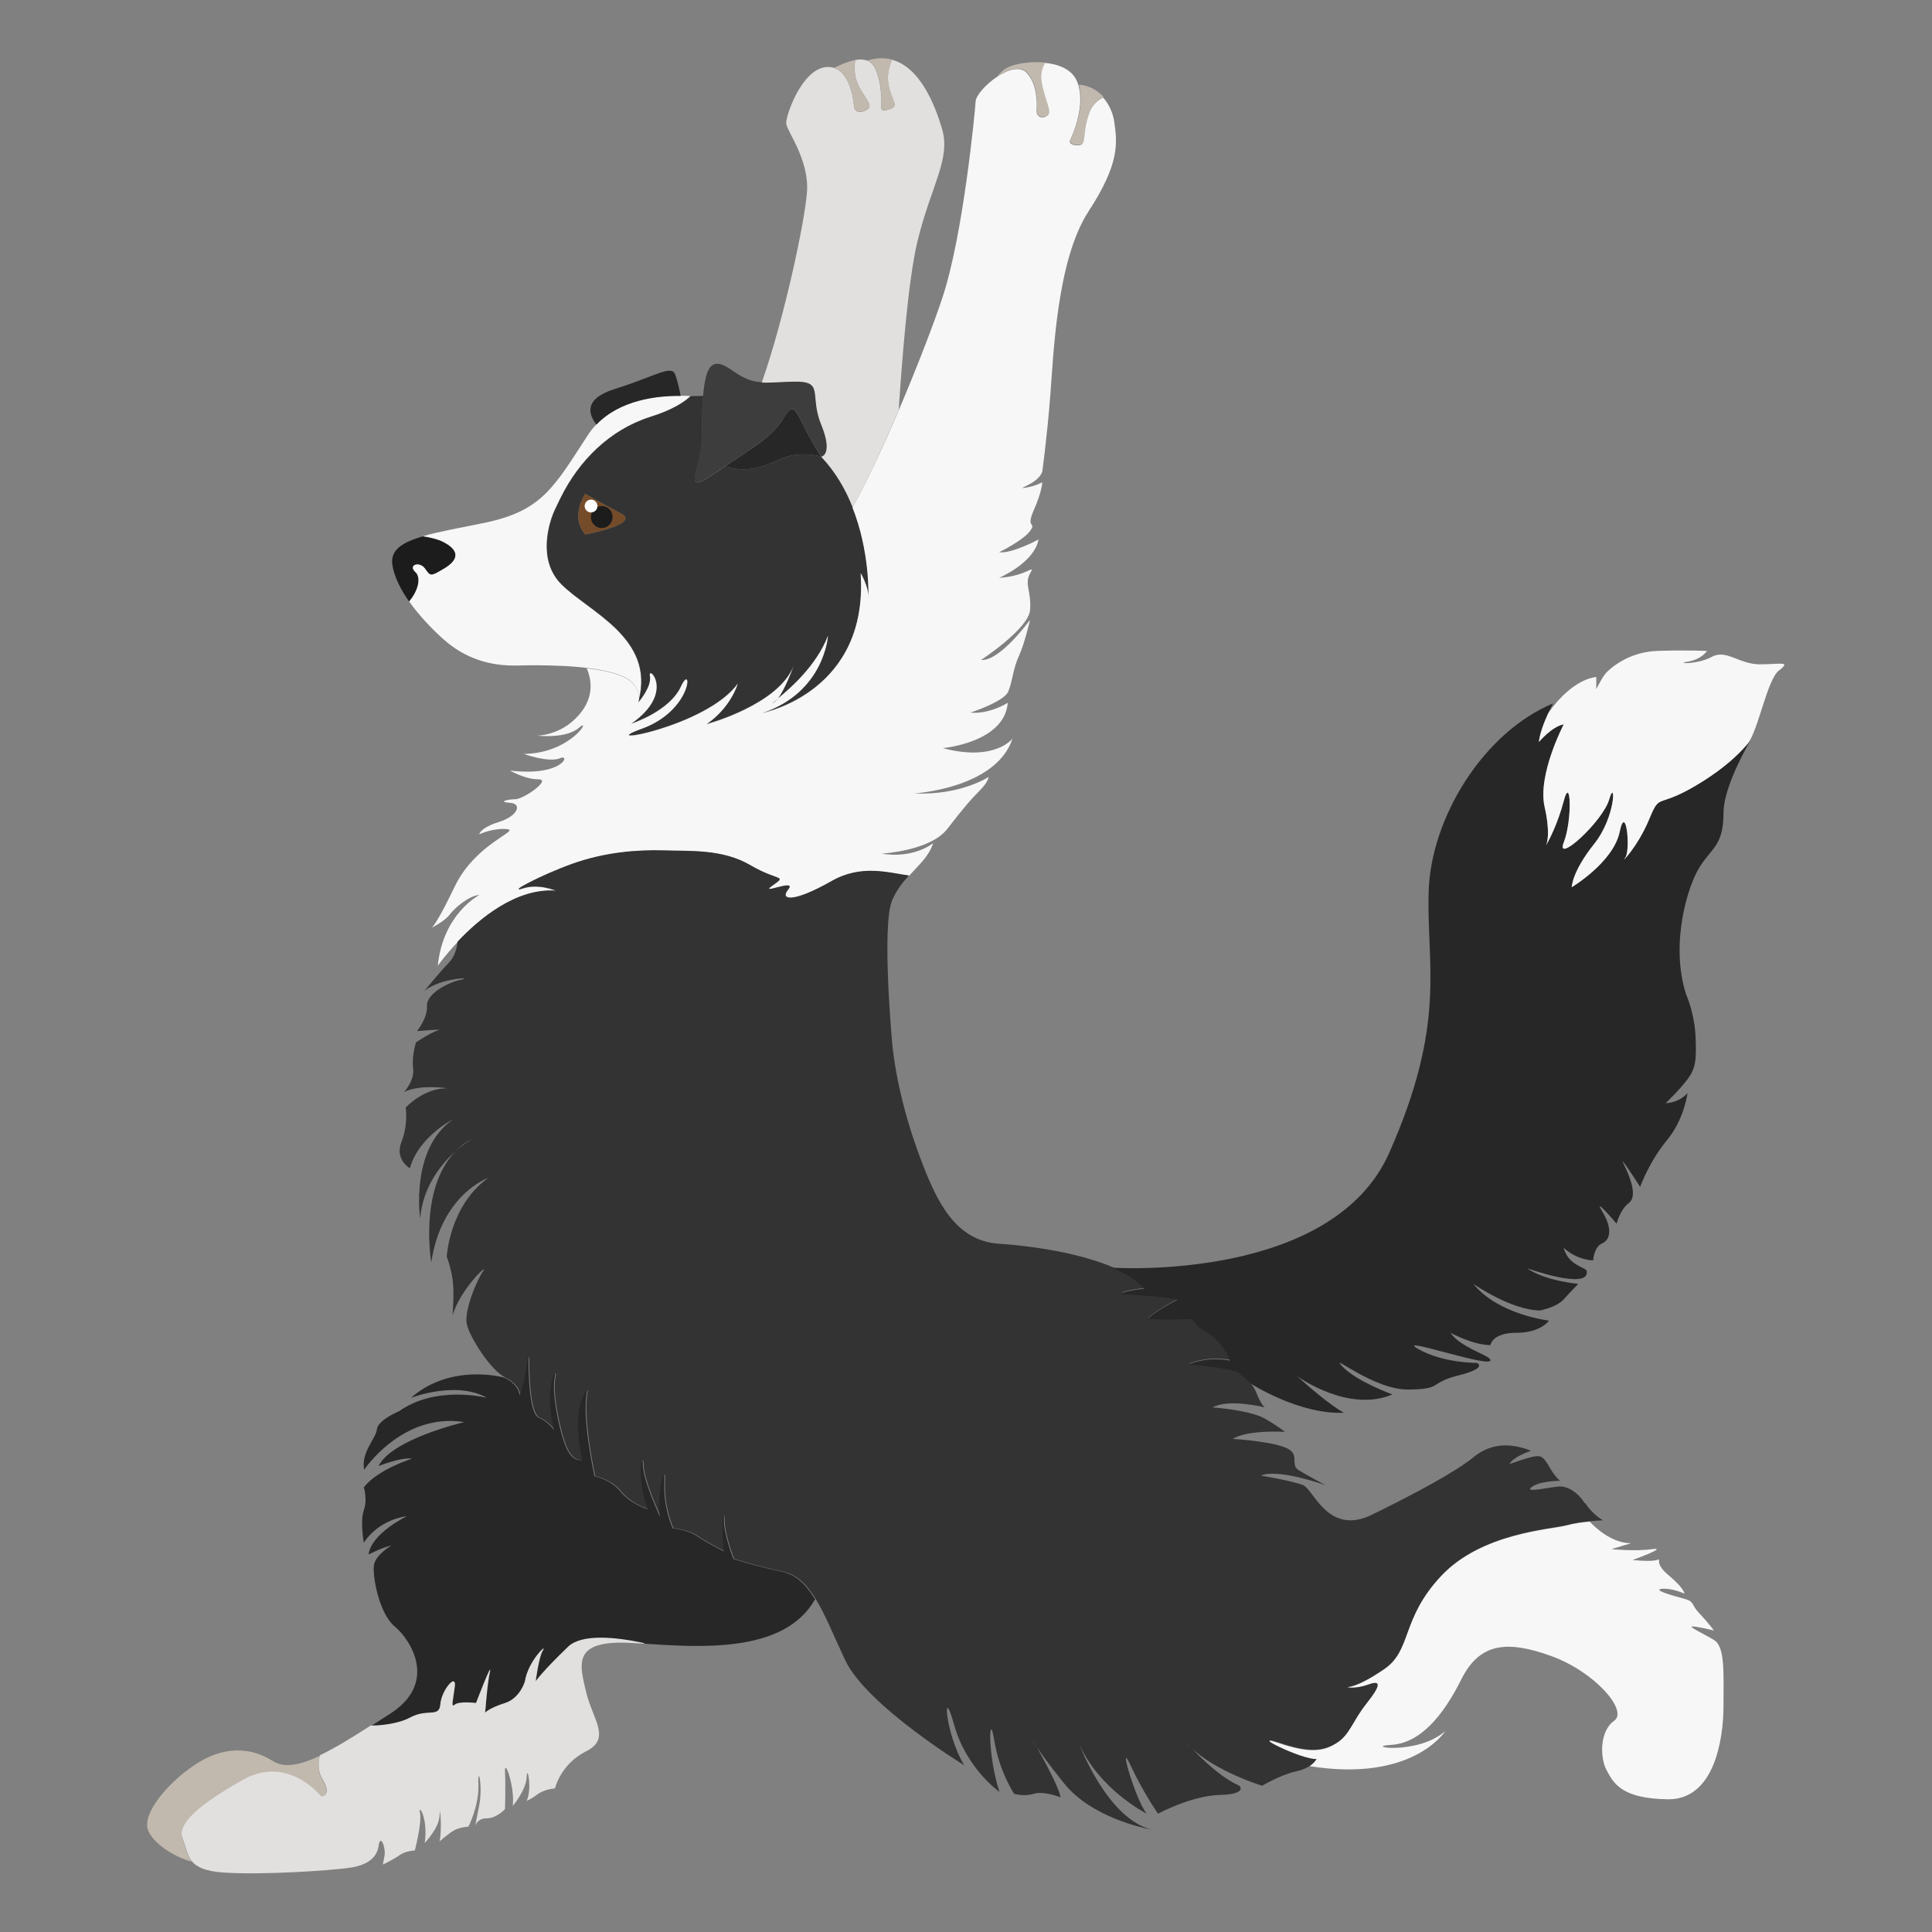
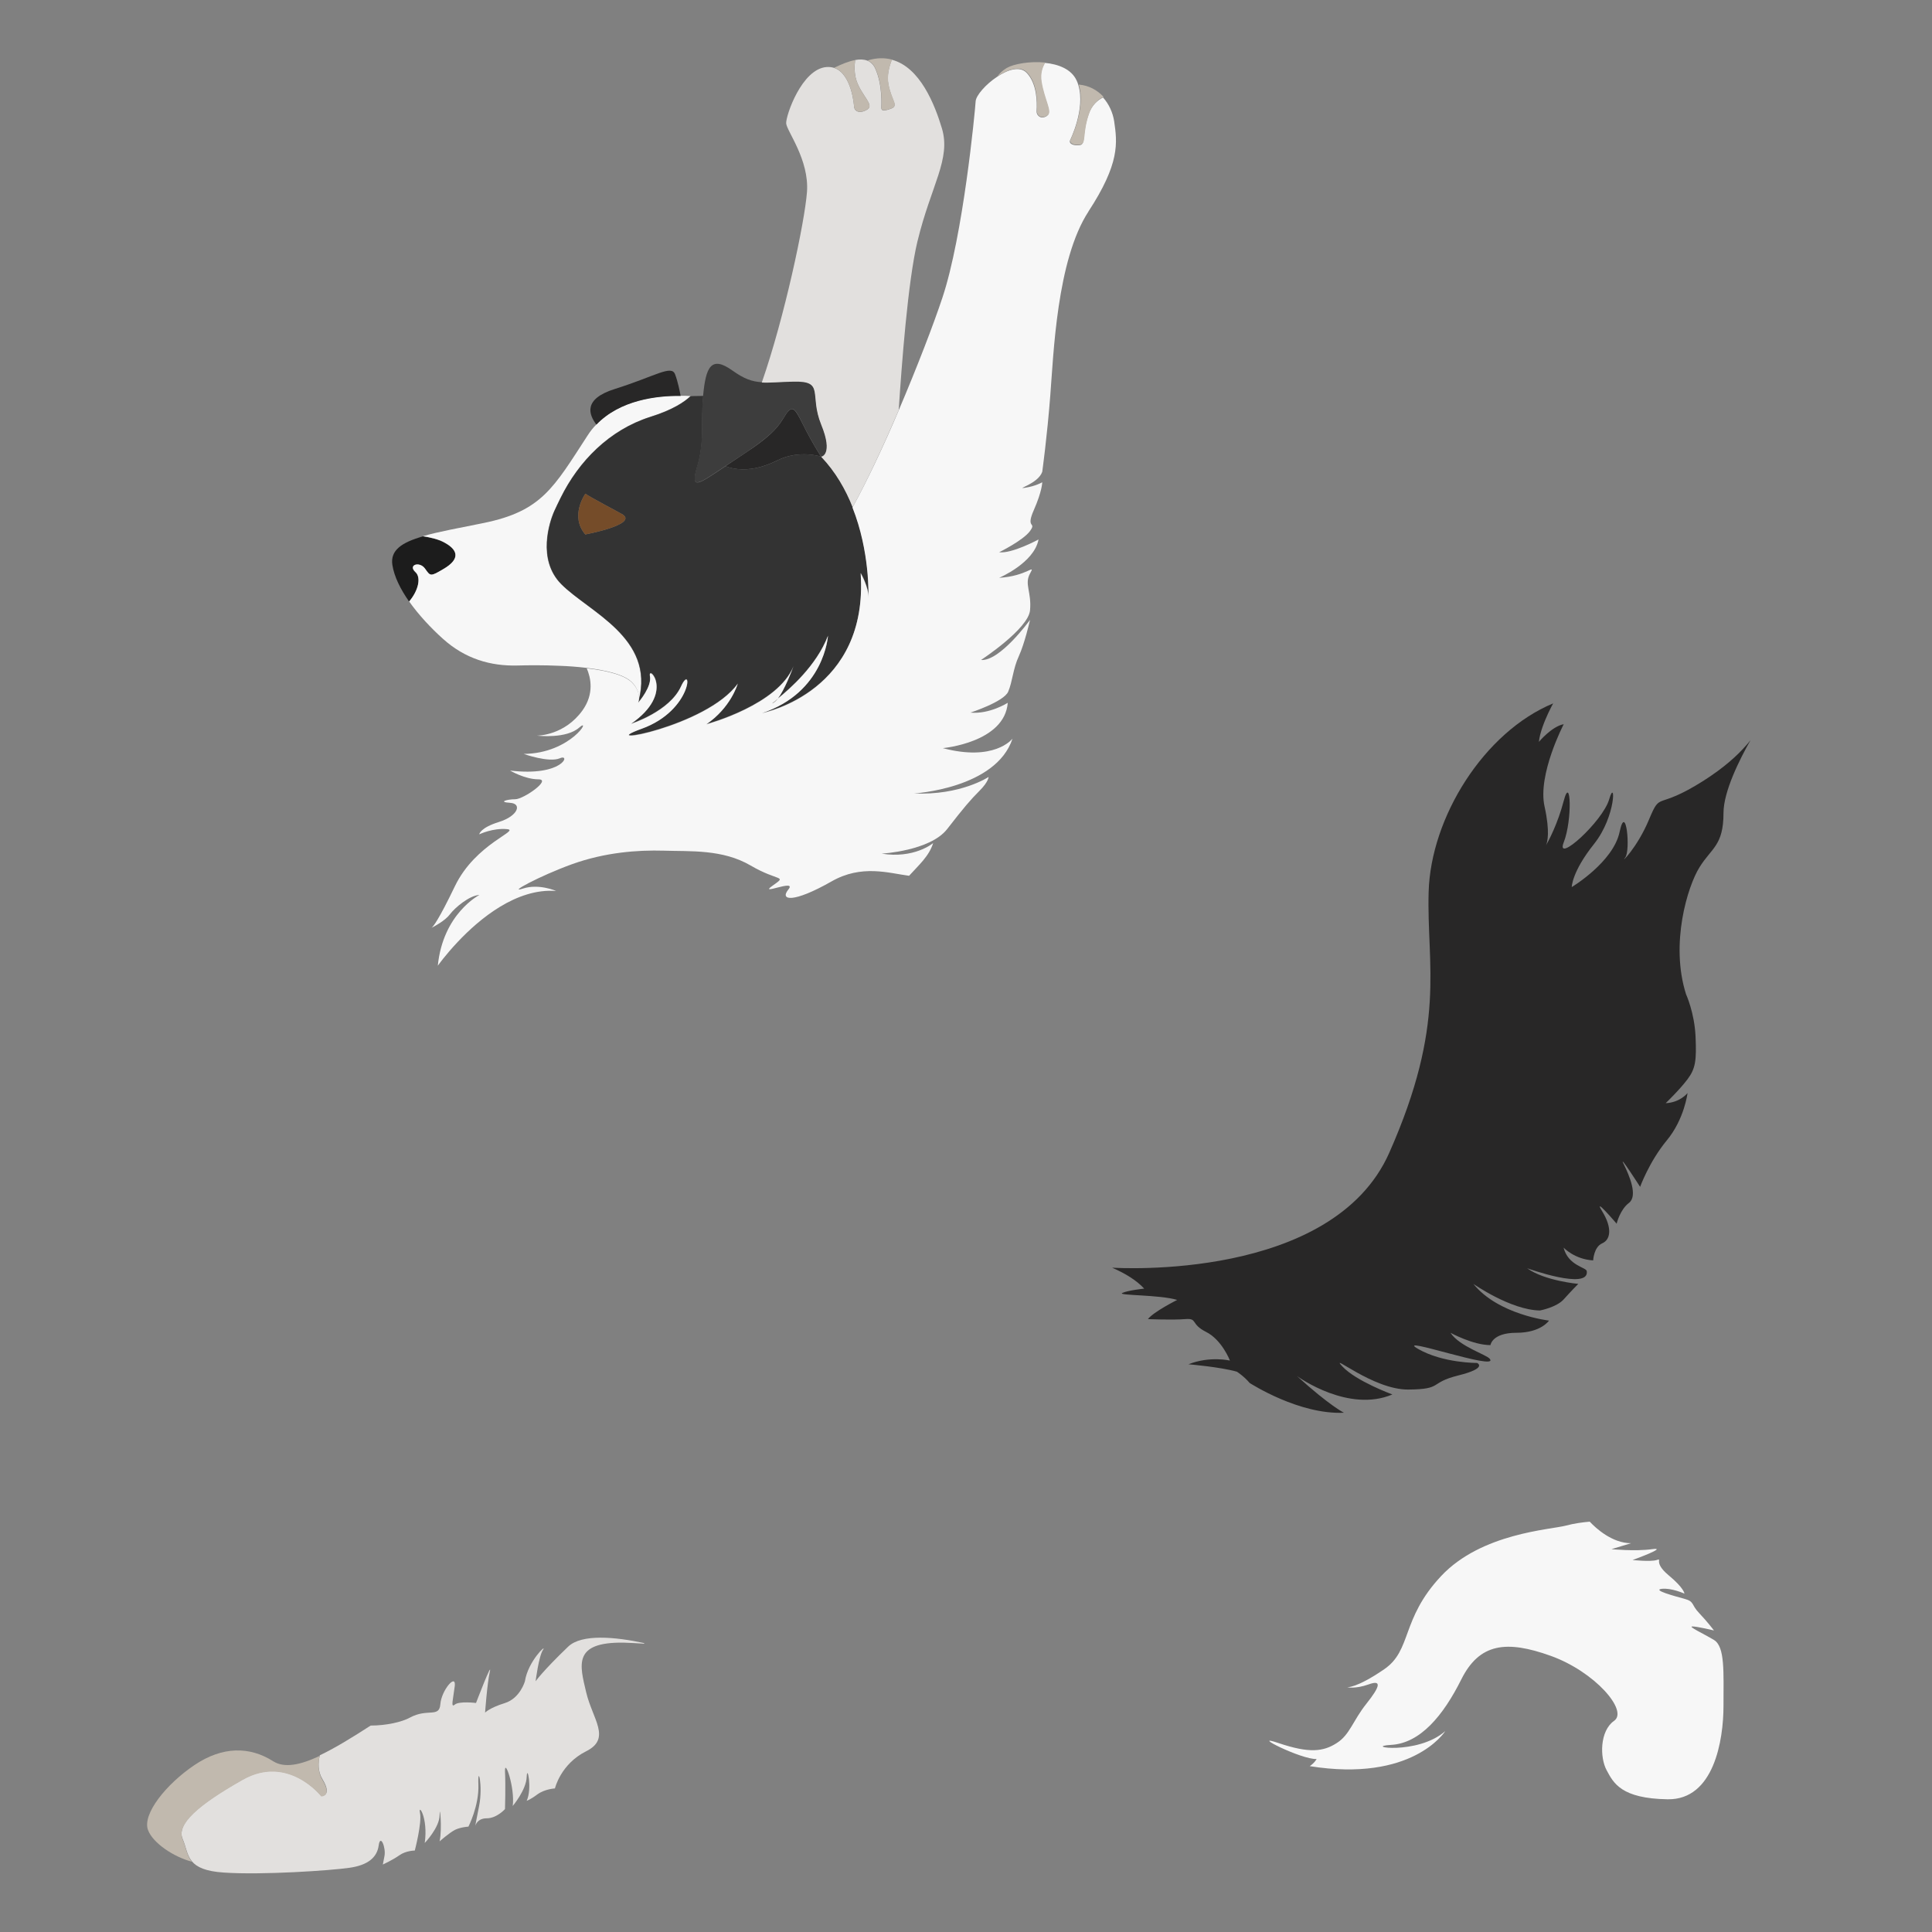
<svg xmlns="http://www.w3.org/2000/svg" viewBox="0 0 130 130" data-name="Calque 1" id="Calque_1">
  <rect x="0" y="0" width="130" height="130" fill="#808080" stroke="none" />
  <defs>
    <style>
      .cls-1 {
        fill: #1c1c1c;
      }

      .cls-2 {
        fill: #c1b9ae;
      }

      .cls-3 {
        fill: #3d3d3d;
      }

      .cls-4 {
        fill: #282727;
      }

      .cls-5 {
        fill: #fff;
      }

      .cls-6 {
        fill: #754c29;
      }

      .cls-7 {
        fill: #f7f7f7;
      }

      .cls-8 {
        fill: #e2e0de;
      }

      .cls-9 {
        fill: #333;
      }
    </style>
  </defs>
  <path d="M29.88,38.27c-.92.55-.91.52-1.28,0-.37-.52-1.17-.25-.65.23.4.36.21,1.25-.42,1.98-.58-.83-1.01-1.68-1.13-2.48-.14-.98.63-1.5,2.06-1.91.51.08,1.03.2,1.42.41,1.12.6.92,1.22,0,1.77Z" class="cls-1" />
  <path d="M55.26,30.73s-1.46-.49-2.94.24c-.4.2-.8.35-1.19.46-.82.21-1.61.21-2.32-.06,0,0,0,0,0,0,.73-.49,1.38-.91,1.94-1.3.86-.61,1.5-1.17,1.89-1.81.64-1.07.75-.98,1.4.32.64,1.29,1.22,2.16,1.22,2.16Z" class="cls-4" />
  <path d="M52.35,46.98c-.1.14-.21.24-.31.29-.17.09-.02-.02.31-.29Z" class="cls-2" />
  <path d="M37.23,34.52c-.22.54-1.14,3.11.53,4.79,1.86,1.87,6.3,3.61,5.21,7.81.12-.63-.38-1.14-.38-1.14-.48-.57-1.73-.87-3.12-1.04-.6-.07-1.22-.12-1.83-.14-1.11-.05-2.13-.04-2.79-.02-1.85.05-3.55-.45-5.05-1.8-.79-.71-1.62-1.59-2.27-2.51.63-.74.82-1.63.42-1.98-.52-.48.28-.75.65-.23.37.52.35.55,1.28,0,.92-.55,1.12-1.17,0-1.77-.39-.21-.91-.33-1.42-.41,1.04-.31,2.44-.55,4.09-.89,3.9-.8,4.69-2.35,6.99-5.89.18-.28.37-.52.59-.74,1.58-1.66,4.04-1.95,5.68-1.93.24,0,.45,0,.65.02-.4.38-1.18.92-2.72,1.4-2.73.87-4.8,2.96-6.03,5.46-.16.32-.3.62-.43.9,0,0,0,.02-.02.05,0,.01-.02.03-.02.05Z" class="cls-7" />
  <path d="M45.81,26.64c-1.63-.02-4.09.28-5.68,1.93-.5-.66-.93-1.72,1.25-2.4,2.76-.87,3.81-1.65,4.05-.97.18.48.31,1.12.37,1.45Z" class="cls-4" />
  <path d="M55.26,30.73s-.58-.87-1.22-2.16c-.64-1.3-.75-1.39-1.4-.32-.39.65-1.04,1.2-1.89,1.81-.56.4-1.21.82-1.94,1.3,0,0,0,0,0,0-1.83,1.22-2.4,1.68-1.9,0,.2-.68.28-1.27.31-1.86.04-.87-.02-1.74.09-2.87h0c.18-1.9.52-2.74,1.97-1.7.8.57,1.32.75,1.99.79h0c.54.03,1.18-.03,2.13-.06,2.13-.05,1.04.86,1.87,2.9.83,2.04,0,2.16,0,2.16Z" class="cls-3" />
  <path d="M57.38,34.12c-.47-1.19-1.15-2.38-2.11-3.39,0,0-1.46-.49-2.94.24-.4.2-.8.35-1.19.46-.82.21-1.61.21-2.32-.06-1.83,1.22-2.4,1.68-1.9,0,.2-.68.28-1.27.31-1.86.04-.87-.02-1.74.09-2.87-.49,0-.85.02-.85.02-.4.38-1.18.92-2.72,1.4-2.73.87-4.8,2.96-6.03,5.46-.16.32-.3.62-.43.9,0,0,0,.02-.02.05,0,.01-.02.03-.02.05-.22.54-1.14,3.11.53,4.79,1.86,1.87,6.3,3.61,5.21,7.81,0,0,0,0,0,0h0s-.02.09-.04.14c.05-.06.94-1.09.79-1.81-.15-.75,1.74,1.14-1.27,3.23,0,0,2.59-.82,3.36-2.51.77-1.69.82,1.59-2.64,2.84-3.45,1.24,4.37-.11,6.46-3.03-.03.1-.49,1.62-2.11,2.73.15-.04,4.83-1.32,5.86-3.9-.13.35-.6,1.58-1.05,2.17.79-.64,2.6-2.21,3.37-4.22,0,0-.23,3.81-4.44,5.2.23-.05,7.18-1.48,6.64-9.42,0,0,.55.95.52,1.64v.04c.01-.15.11-3.13-1.07-6.1ZM39.39,35.97c-1.08-1.25,0-2.75,0-2.75.25.2,2.41,1.33,2.53,1.41.95.68-2.53,1.33-2.53,1.33Z" class="cls-9" />
  <path d="M39.39,35.97c-1.08-1.25,0-2.75,0-2.75.25.2,2.41,1.33,2.53,1.41.95.68-2.53,1.33-2.53,1.33Z" class="cls-6" />
  <path d="M73.25,14.22c-2.15,3.28-2.36,9.67-2.58,12.41-.21,2.74-.54,5.12-.54,5.12-.29.82-1.86,1.18-1.15,1.07.72-.11,1.15-.37,1.15-.37,0,0,0,.59-.57,1.88-.57,1.29.21.75-.25,1.4-.47.64-2.08,1.43-2.08,1.43.86.11,2.65-.86,2.65-.86-.29,1.58-2.65,2.58-2.65,2.58,1.9-.11,2.47-1,2.08-.29-.4.72.11,1.22,0,2.47-.11,1.26-3.3,3.35-3.3,3.35,1.26.09,3.2-2.57,3.3-2.7-.02.09-.37,1.6-.75,2.43-.4.86-.43,1.72-.72,2.4-.29.68-2.54,1.41-2.54,1.41,1.29.12,2.51-.66,2.51-.66-.21,2.68-4.37,3.05-4.37,3.05,3.43.91,4.64-.57,4.69-.64-1.11,3.37-6.63,3.69-6.63,3.69,3.15.14,5.02-1.11,5.02-1.11,0,0,0,.32-.61.93-.61.61-1.04,1.11-2.18,2.58-1.15,1.47-4.41,1.65-4.41,1.65,2.16.35,3.41-.66,3.47-.71-.28.89-.97,1.48-1.62,2.2h0c-1.37-.18-3.19-.78-5.22.38-2.58,1.47-3.51,1.29-2.9.54.61-.75-2.08.46-1.07-.25,1.01-.72.43-.25-1.47-1.36-1.9-1.11-4.07-.94-5.84-1-1.77-.05-3.95.11-6.18.91-2.23.81-4.38,1.99-3.3,1.64,1.07-.35,2.23.16,2.23.16-2.67-.2-5.16,1.88-6.62,3.43-.84.89-1.34,1.6-1.34,1.6.35-3.52,2.8-4.76,2.8-4.76-.67.03-1.65.85-2,1.32-.31.41-1.04.8-1.22.89.11-.08.48-.53,1.57-2.8,1.4-2.9,4.46-3.76,3.49-3.84-.94-.08-1.8.33-1.85.35,0-.02.07-.44,1.32-.83,1.29-.4,1.58-1.24.75-1.29-.83-.05-.21-.24.35-.24s2.47-1.34,1.56-1.34-1.91-.59-1.91-.59c3.55.43,4.11-1.16,3.36-.83-.75.32-2.44-.29-2.44-.29,3.2-.03,4.62-2.55,3.73-1.77-.86.76-2.74.55-2.84.54.11,0,1.86-.03,3.06-1.69.81-1.13.56-2.22.29-2.84,1.4.16,2.65.47,3.12,1.04,0,0,.51.51.38,1.14,0,0,0,0,0,0h0s-.02.09-.04.14c.05-.06.94-1.09.79-1.81-.15-.75,1.74,1.14-1.27,3.23,0,0,2.59-.82,3.36-2.51.77-1.69.82,1.59-2.64,2.84-3.45,1.24,4.37-.11,6.46-3.03-.03.1-.49,1.62-2.11,2.73.15-.04,4.83-1.32,5.86-3.9-.13.35-.6,1.58-1.05,2.17-.33.27-.48.38-.31.29.1-.05.2-.15.31-.29.79-.64,2.6-2.21,3.37-4.22,0,0-.23,3.81-4.44,5.2.23-.05,7.18-1.48,6.64-9.42,0,0,.55.95.52,1.64v.04c.01-.15.11-3.13-1.07-6.1,1.03-1.87,2.12-4.21,3.1-6.51h0c1.27-2.98,2.38-5.88,2.95-7.6,1.4-4.19,2.19-12.48,2.24-13.23.03-.39.68-1.14,1.44-1.64.72-.49,1.54-.75,2-.26.68.72.7,1.94.66,2.56-.02.26.21.48.46.43.1-.02.2-.06.28-.14.29-.27-.24-1.07-.43-2.25-.09-.57.06-.99.25-1.28.91.09,1.78.42,2.13,1.18.05.1.09.21.12.32.49,1.61-.55,3.69-.55,3.69-.13.29.31.41.68.34.37-.08.11-.77.56-2.07.21-.62.61-.95.97-1.13.4.44.66,1.02.75,1.6.21,1.45.4,2.82-1.75,6.1Z" class="cls-7" />
-   <path d="M106.64,101.16c-.46-.75-1.15-1.14-1.66-1.14s-2.47.48-1.93.05c.54-.43,1.93-.43,1.93-.43,0,0-.3-.19-.73-.94-.43-.75-.59-.75-.99-.7-.4.05-1.69.51-1.69.51.27-.51,1.45-.89,1.45-.89-1.34-.54-2.69-.54-3.87.43-1.18.97-3.87,2.42-6.83,3.87s-3.92-1.7-4.64-1.99c-.72-.29-2.83-.64-2.83-.64,1.15-.49,4.17.59,4.33.64-.09-.05-1.17-.63-1.79-1-.64-.39.18-1.11-.93-1.54s-3.51-.57-3.51-.57c1.04-.64,3.51-.47,3.51-.47,0,0-.36-.32-1.36-.9-1-.57-3.51-.75-3.51-.75,1.11-.61,3.51,0,3.51,0,0,0-.25-.18-.57-1-.1-.25-.25-.48-.42-.68h0c-.39-.46-.86-.76-.86-.76-1.11-.32-3.26-.5-3.26-.5,1.43-.57,2.79-.25,2.79-.25,0,0-.54-1.4-1.61-1.93-1.07-.54-.54-.93-1.4-.86-.86.07-2.51,0-2.51,0,.39-.5,1.97-1.29,1.97-1.29-1.18-.36-4.08-.29-3.69-.47.39-.18,1.47-.29,1.47-.29-.52-.57-1.29-1.03-2.16-1.41h0c-3.11-1.33-7.63-1.57-7.63-1.57-2.96-.2-4.18-2.9-5.15-5.38-.98-2.52-1.79-5.5-2.04-8.16,0,0-.72-7.84,0-9.57.29-.68.7-1.2,1.13-1.67-1.37-.18-3.19-.78-5.22.38-2.58,1.47-3.51,1.29-2.9.54.61-.75-2.08.46-1.07-.25,1.01-.72.43-.25-1.47-1.36-1.9-1.11-4.07-.94-5.84-1-1.77-.05-3.95.11-6.18.91-2.23.81-4.38,1.99-3.3,1.64,1.07-.35,2.23.16,2.23.16-2.67-.2-5.16,1.88-6.62,3.43-.04.42-.18.99-.58,1.41-.72.75-1.67,1.93-1.67,1.93,1-.89,3.44-.97,2.5-.78-.94.19-2.36.97-2.31,1.77.05.81-.67,1.69-.67,1.69,0,0,1.88-.16,1.43-.05-.46.11-1.5.81-1.5.81,0,0-.3.94-.19,1.75.11.81-.61,1.59-.61,1.59,1.07-.54,2.94-.25,2.94-.25-1.61-.04-2.83,1.29-2.83,1.29,0,0,.18,1.15-.29,2.33-.46,1.18.57,1.76.57,1.76.56-2.05,2.76-3.22,2.9-3.29-2.9,2.01-2.21,6.66-2.21,6.66.19-2.16,1.42-3.65,2.39-4.52-2.5,2.55-1.64,7.49-1.64,7.49.66-4.49,3.7-5.65,3.83-5.69-2.61,1.87-2.79,5.3-2.79,5.3,0,0,.25.61.39,1.5.14.89,0,2.44,0,2.44.54-1.79,2.51-3.62,2.04-2.94-.46.68-1.29,2.72-1.07,3.58.21.86,1.58,3.05,2.58,3.55,1,.5,1,1.15,1,1.15.32-.21.61-3.3.61-2.36s.06,3.62.68,3.89c.62.27,1.03.83,1.03.83-.69-2.93.26-4.49.05-3.49-.21,1,.32,3.63.78,4.68.46,1.05,1.07.83,1.07.83-.78-3.74.35-4.68.35-4.68-.43,1.64.48,5.78.48,5.78,0,0,1.1.21,1.77,1.05.67.83,1.81,1.18,1.81,1.18-.83-2.44-.32-3.98-.32-2.98s1.15,3.48,1.15,3.48c-.25-1.15.36-4.01.29-2.29-.07,1.72.57,3.08.57,3.08,0,0,.93.03,1.68.54.75.5,1.76,1,1.76,1-.21-1.5,0-3.12,0-2.11s.64,2.62.64,2.62c0,0,1.29.43,3.28.86.94.2,1.61.87,2.2,1.83.66,1.07,1.23,2.52,1.99,4.13,1.45,3.06,8.01,7.07,8.01,7.07-1.29-2.11-1.5-5.7-.68-2.72.83,2.97,3.05,4.51,3.05,4.51-.83-2.55-.7-5.62-.35-3.47.35,2.15,1.34,3.6,1.34,3.6,0,0,.64.21,1.32,0,.67-.21,1.8.24,1.8.24-.08-.62-1.13-2.54-1.61-3.41.26.4.78,1.14,1.85,2.47,1.84,2.3,5.43,3.03,5.87,3.11-2.89-.74-4.73-5.43-4.84-5.73,1.35,3.03,4.44,4.61,4.53,4.66-.78-.97-1.96-5.13-1.1-3.28.86,1.86,1.86,3.28,1.86,3.28,0,0,2.23-1.21,4.14-1.26,1.91-.05,1.34-.62,1.34-.62-1.27-.56-2.55-1.82-3.2-2.53,1.62,1.58,4.73,2.53,4.73,2.53,0,0,1.18-.72,2.29-.97.42-.09.72-.24.94-.38.35-.24.46-.48.46-.48-1.02.05-4.62-1.77-2.55-1.07,2.07.7,3.01.57,3.9,0,.89-.56,1.07-1.48,2.01-2.66.94-1.18,1.02-1.61.14-1.29-.89.32-1.45.19-1.45.19,0,0,.62.08,2.5-1.21,1.88-1.29,1.11-3.37,3.83-6.27,2.72-2.9,7.38-3.12,8.42-3.4.51-.14,1.1-.22,1.58-.26.49-.05.86-.06.86-.06,0,0-.72-.4-1.18-1.15ZM30.66,77.45c.32-.32.7-.61,1.15-.84-.15.09-.61.37-1.15.84ZM69.49,117.12s.11.18.23.41c-.18-.28-.23-.39-.23-.41ZM79.77,117.19c.06.08.2.23.39.44-.14-.14-.28-.29-.39-.44Z" class="cls-9" />
  <path d="M74.25,6.52c-.36.18-.76.51-.97,1.13-.45,1.3-.18,1.99-.56,2.07-.37.08-.81-.04-.68-.34,0,0,1.04-2.08.55-3.69.69.06,1.25.38,1.66.82Z" class="cls-2" />
  <path d="M70.51,7.73c-.08.08-.18.12-.28.14-.26.05-.48-.17-.46-.43.04-.63.02-1.85-.66-2.56-.46-.49-1.28-.22-2,.26.3-.4.66-.58.66-.58.43-.25,1.53-.46,2.57-.35-.18.29-.34.71-.25,1.28.19,1.18.71,1.98.43,2.25Z" class="cls-2" />
  <path d="M61.74,16.21c-.66,2.74-1.07,8.41-1.27,11.4h0c-.99,2.3-2.07,4.65-3.1,6.52-.47-1.19-1.15-2.38-2.11-3.39,0,0,.83-.13,0-2.16-.83-2.04.26-2.95-1.87-2.9-.95.02-1.59.09-2.13.06,1.53-4.39,2.89-10.81,3.04-12.82.16-2.18-1.37-4.11-1.4-4.62-.03-.51,1.05-3.68,2.73-3.79.18-.01.35.01.5.06h0c1.21.41,1.34,2.62,1.34,2.62.03.31.38.49.89.18.5-.31-.4-.93-.74-1.98-.14-.46-.13-.94-.08-1.35.3-.06.58-.05.82.04.22.09.41.26.53.53.51,1.1.41,2.58.41,2.58,0,.19,0,.36.61.14.61-.21.09-.49-.13-1.64-.12-.6.05-1.22.23-1.67,1.9.5,2.89,3.02,3.37,4.62.62,2.07-.73,3.82-1.64,7.58Z" class="cls-8" />
  <path d="M59.92,7.32c-.61.21-.61.05-.61-.14,0,0,.1-1.48-.41-2.58-.12-.27-.31-.44-.53-.53.61-.19,1.16-.19,1.65-.06-.18.45-.35,1.07-.23,1.67.22,1.15.74,1.42.13,1.64Z" class="cls-2" />
  <path d="M58.36,7.36c-.5.31-.85.13-.89-.18,0,0-.13-2.21-1.34-2.62.49-.24.98-.44,1.41-.52-.06.4-.07.89.08,1.35.33,1.05,1.24,1.66.74,1.98Z" class="cls-2" />
  <path d="M115.97,114.78c0,2.31-.64,6.34-3.76,6.29-3.12-.05-3.64-1.09-4.1-1.95-.47-.86-.47-2.65.5-3.33.97-.68-1.29-3.3-4.26-4.37-2.98-1.07-4.8-.86-6.02,1.58-1.22,2.44-2.76,4.3-4.73,4.41-1.97.11,1.79.72,3.65-.93-.06.09-2.25,3.46-9.12,2.36.35-.24.46-.48.46-.48-1.02.05-4.62-1.77-2.55-1.07,2.07.7,3.01.57,3.9,0,.89-.56,1.07-1.48,2.01-2.66.94-1.18,1.02-1.61.14-1.29-.89.32-1.45.19-1.45.19,0,0,.62.08,2.5-1.21,1.88-1.29,1.11-3.37,3.83-6.27,2.72-2.9,7.38-3.12,8.42-3.4.51-.14,1.1-.22,1.58-.26.41.44,1.51,1.45,2.78,1.45l-1.32.4s1.59.16,2.74,0c1.15-.16-1.32.73-1.32.73,0,0,1.21.13,1.63,0,.42-.14-.28.13.79,1.02,1.07.89,1.07,1.24,1.07,1.24,0,0-.89-.4-1.53-.32-.64.08.83.48,1.53.67.7.19.43.38,1,.97.56.59.99,1.16.99,1.16,0,0-1.13-.27-1.45-.27s.7.46,1.45.91c.75.46.64,2.15.64,4.46Z" class="cls-7" />
-   <path d="M54.86,107.58c-2.07,3.75-7.96,3.24-11.51,3.02,0,0,0,0,0,0-1.95-.42-4.2-.64-5.11.24-1.72,1.65-2.19,2.33-2.19,2.33,0,0,.21-1.69.5-2.12.29-.43-1,.75-1.22,2.12,0,0-.32,1.15-1.36,1.47-1.04.32-1.32.64-1.32.64,0,0,.14-1.97.32-2.76.18-.79-.93,2.11-.93,2.11,0,0-1.15-.14-1.43.11-.29.25-.11-.36,0-1.25.11-.9-.9.29-.97,1.22-.07.93-.86.25-2.04.9-.55.3-1.59.54-2.65.54.42-.27.86-.55,1.29-.83,3.26-2.08,1.4-4.98.32-5.88-1.07-.89-1.5-3.4-1.4-4.12.11-.72,1.18-1.33,1.18-1.33-.64.14-1.54.61-1.54.61.18-1.43,2.58-2.58,2.58-2.58-2.04.29-2.9,1.79-2.9,1.79,0,0-.26-1.47,0-2.19.26-.72,0-1.54,0-1.54.94-1.22,3.25-1.93,3.25-1.93-.75-.11-2.26.5-2.26.5.9-1.83,5.77-2.96,5.77-2.96-4.16-.67-6.74,3.21-6.74,3.21-.21-1.22.79-2.08.86-2.72.07-.64,1.49-1.22,1.49-1.22,2.53-1.79,5.92-.9,5.92-.9-2.03-1.16-5-.05-5.12,0,2.72-2.39,6.3-1.36,6.3-1.36,1,.5,1,1.15,1,1.15.32-.21.61-3.3.61-2.36s.06,3.62.68,3.89c.62.27,1.03.83,1.03.83-.69-2.93.26-4.49.05-3.49-.21,1,.32,3.63.78,4.68.46,1.05,1.07.83,1.07.83-.78-3.74.35-4.68.35-4.68-.43,1.64.48,5.78.48,5.78,0,0,1.1.21,1.77,1.05.67.83,1.81,1.18,1.81,1.18-.83-2.44-.32-3.98-.32-2.98s1.15,3.48,1.15,3.48c-.25-1.15.36-4.01.29-2.29-.07,1.72.57,3.08.57,3.08,0,0,.93.03,1.68.54.75.5,1.76,1,1.76,1-.21-1.5,0-3.12,0-2.11s.64,2.62.64,2.62c0,0,1.29.43,3.28.86.94.2,1.61.87,2.2,1.83Z" class="cls-4" />
  <path d="M43.35,110.6c-.52-.03-.98-.06-1.38-.07-3.44-.05-2.96,1.5-2.53,3.33.43,1.83,1.72,3.12,0,3.98-1.72.86-2.1,2.5-2.1,2.5,0,0-.67.03-1.18.4-.51.38-.72.43-.72.43.38-.81.03-2.5,0-1.61-.03.89-.94,1.96-.94,1.96.16-1.24-.56-3.28-.52-2.32.05.96,0,2.53,0,2.53,0,0-.55.62-1.23.62-.59,0-.74.41-.77.51.01-.07.06-.34.26-1.35.27-1.37-.11-2.85-.05-1.42.05,1.42-.67,2.82-.67,2.82,0,0-.51.03-.89.21-.38.19-1.05.78-1.05.78.19-.89,0-2.61,0-1.77s-1,1.88-1,1.88c.24-1.72-.46-2.69-.32-2.02.14.67-.35,2.53-.35,2.53,0,0-.59,0-1.04.32-.45.32-1.11.62-1.11.62l.11-.57c.11-.56-.28-1.53-.39-.71-.11.82-.75,1.33-1.97,1.5-1.22.18-5.88.5-8.46.32-1.23-.08-1.82-.37-2.14-.76-.35-.43-.39-.97-.62-1.5-.43-1,1-2.29,4.05-4.01,3.05-1.72,5.27,1.11,5.27,1.11,0,0,.79.04.09-1.12-.32-.52-.3-1.11-.18-1.61,1.03-.49,2.2-1.21,3.42-2,1.06,0,2.11-.24,2.65-.54,1.18-.64,1.97.04,2.04-.9.07-.93,1.07-2.11.97-1.22-.11.89-.29,1.5,0,1.25.29-.25,1.43-.11,1.43-.11,0,0,1.11-2.9.93-2.11-.18.79-.32,2.76-.32,2.76,0,0,.29-.32,1.32-.64,1.04-.32,1.36-1.47,1.36-1.47.21-1.36,1.5-2.55,1.22-2.12-.29.43-.5,2.12-.5,2.12,0,0,.47-.68,2.19-2.33.91-.87,3.16-.66,5.11-.24Z" class="cls-8" />
  <path d="M21.61,120.87s-2.22-2.83-5.27-1.11c-3.04,1.72-4.48,3.01-4.05,4.01.23.52.26,1.07.62,1.5-1.22-.32-2.62-1.25-2.95-2.13-.4-1.07,1.22-3.09,3.12-4.37,1.9-1.28,3.73-1.26,5.3-.26.76.48,1.84.25,3.13-.36-.11.49-.13,1.09.18,1.61.7,1.16-.09,1.12-.09,1.12Z" class="cls-2" />
  <path d="M117.79,49.8c-.73,1.29-1.82,3.45-1.82,4.91,0,2.19-.81,2.35-1.61,3.64-.81,1.29-1.99,5.16-.91,8.55,0,0,.57,1.24.64,2.85s0,2.15-.54,2.87c-.54.72-1.47,1.61-1.47,1.61.97-.04,1.47-.68,1.47-.68,0,0-.21,1.76-1.4,3.19-1.18,1.43-1.79,3.12-1.79,3.12,0,0-1.5-2.33-1.11-1.54s.97,2.15.36,2.62c-.61.46-.83,1.4-.83,1.4,0,0-1.65-1.93-.97-.83.68,1.11.57,1.9,0,2.15-.57.25-.61,1.15-.61,1.15-1.25-.07-1.99-.86-1.99-.86.31,1.22,1.52,1.32,1.56,1.58.19,1.32-4.01-.19-4.01-.19,1.18.85,3.44,1.05,3.44,1.05,0,0-.5.5-.98,1.04s-1.6.75-1.6.75c-1.97-.03-4.48-1.79-4.48-1.79,1.68,2.08,5.09,2.47,5.09,2.47,0,0-.54.82-2.19.82s-1.75.83-1.75.83c-1.18,0-2.69-.83-2.69-.83.61.93,2.44,1.47,2.65,1.76.63.84-6.52-1.65-4.84-.68,1.68.97,3.98.95,3.98.95,0,0,.75.34-1.26.84-2.01.5-1,.93-3.37.95s-5.37-2.56-4.44-1.56c.93,1,3.37,1.89,3.37,1.89-2.93,1.24-6.26-1.12-6.42-1.24,2.2,2,3.16,2.47,3.16,2.47-3,.14-6.24-1.94-6.34-2h0c-.39-.46-.86-.76-.86-.76-1.11-.32-3.26-.5-3.26-.5,1.43-.57,2.79-.25,2.79-.25,0,0-.54-1.4-1.61-1.93-1.07-.54-.54-.93-1.4-.86-.86.07-2.51,0-2.51,0,.39-.5,1.97-1.29,1.97-1.29-1.18-.36-4.08-.29-3.69-.47.39-.18,1.47-.29,1.47-.29-.52-.57-1.29-1.03-2.16-1.41.36.02,14.82.91,18.65-7.73,3.87-8.74,2.51-12.54,2.65-17.55.14-5.02,3.72-10.76,8.38-12.69-.02.03-.16.29-.33.65,0,0,0,0,0,0h0c-.25.54-.57,1.32-.63,1.94,0,0,.86-1.04,1.67-1.19,0,0-1.77,3.39-1.29,5.54.38,1.71.19,2.4.1,2.61.17-.3.78-1.43,1.19-2.99.48-1.83.59,1.29,0,2.79s2.63-1.4,3.06-2.9c.43-1.5.48,1.13-1.02,3.01-1.5,1.88-1.5,2.9-1.5,2.9,0,0,2.79-1.67,3.22-3.71.43-2.04.75,1.24.38,1.72-.38.48.81-.64,1.61-2.58.81-1.93.43-.54,3.65-2.58,1.4-.89,2.3-1.72,2.88-2.39h0s.01-.01.02-.02c.02-.02.03-.04.05-.06.01-.01.02-.02.03-.03.07-.09.14-.17.2-.25Z" class="cls-4" />
-   <path d="M119.72,45.09c-.83.66-1.38,3.98-2.12,4.96,0,.01-.02.02-.03.03-.02.02-.03.04-.05.06,0,0-.01.01-.02.02h0c-.57.66-1.48,1.5-2.88,2.39-3.22,2.04-2.85.64-3.65,2.58-.81,1.93-1.99,3.06-1.61,2.58.38-.48.05-3.76-.38-1.72-.43,2.04-3.22,3.71-3.22,3.71,0,0,0-1.02,1.5-2.9,1.5-1.88,1.45-4.51,1.02-3.01-.43,1.5-3.65,4.41-3.06,2.9s.48-4.62,0-2.79c-.41,1.56-1.02,2.69-1.19,2.99.09-.21.29-.9-.1-2.61-.48-2.15,1.29-5.54,1.29-5.54-.81.15-1.67,1.19-1.67,1.19.06-.62.38-1.4.63-1.94h0s0,0,0,0c.08-.13,1.46-2.2,3.23-2.44v.82s.39-.79.64-1.07c.25-.29,1.5-1.43,3.44-1.5,1.93-.07,3.37,0,3.37,0,0,0-.36.57-1.29.72-.93.14.64.21,1.61-.32.97-.54,1.83.5,3.24.5s2.13-.25,1.27.43Z" class="cls-7" />
-   <path d="M41.22,34.79c0,.41-.32.74-.73.74s-.73-.33-.73-.74.32-.74.73-.74.73.33.73.74Z" class="cls-1" />
-   <path d="M39.34,34.05c0-.24.19-.43.43-.43s.43.19.43.43-.19.43-.43.43-.43-.19-.43-.43Z" class="cls-5" />
</svg>